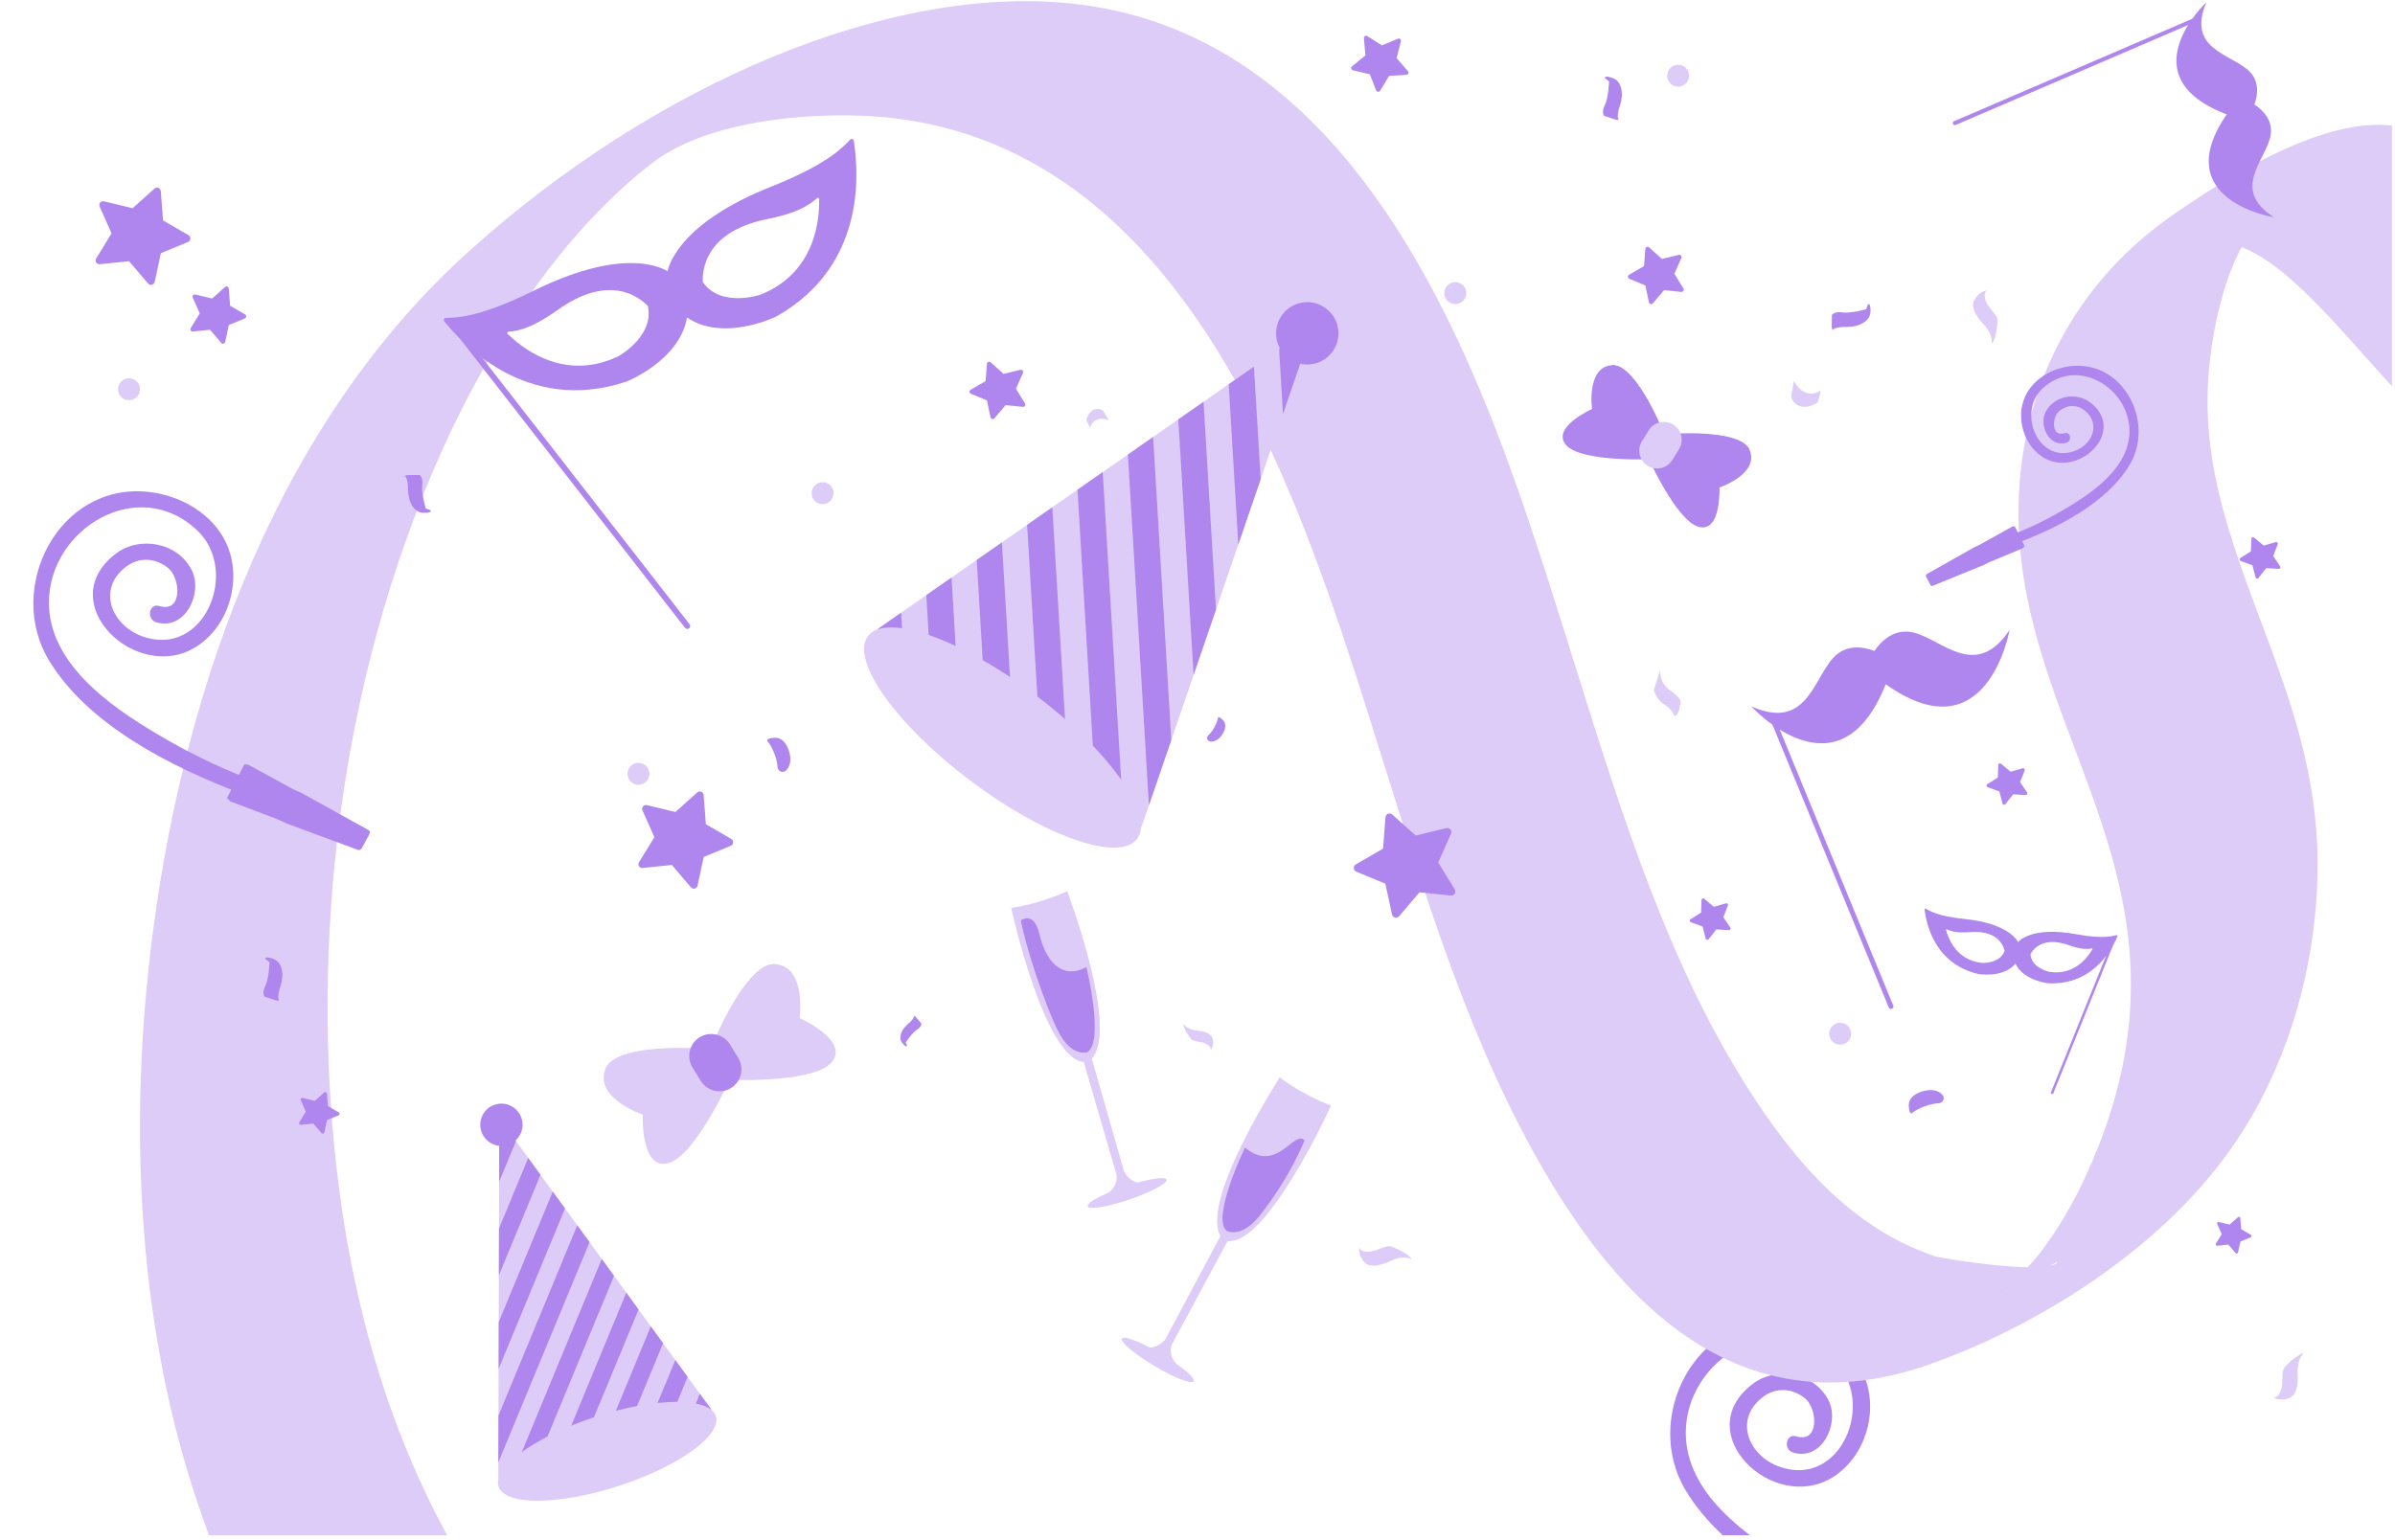
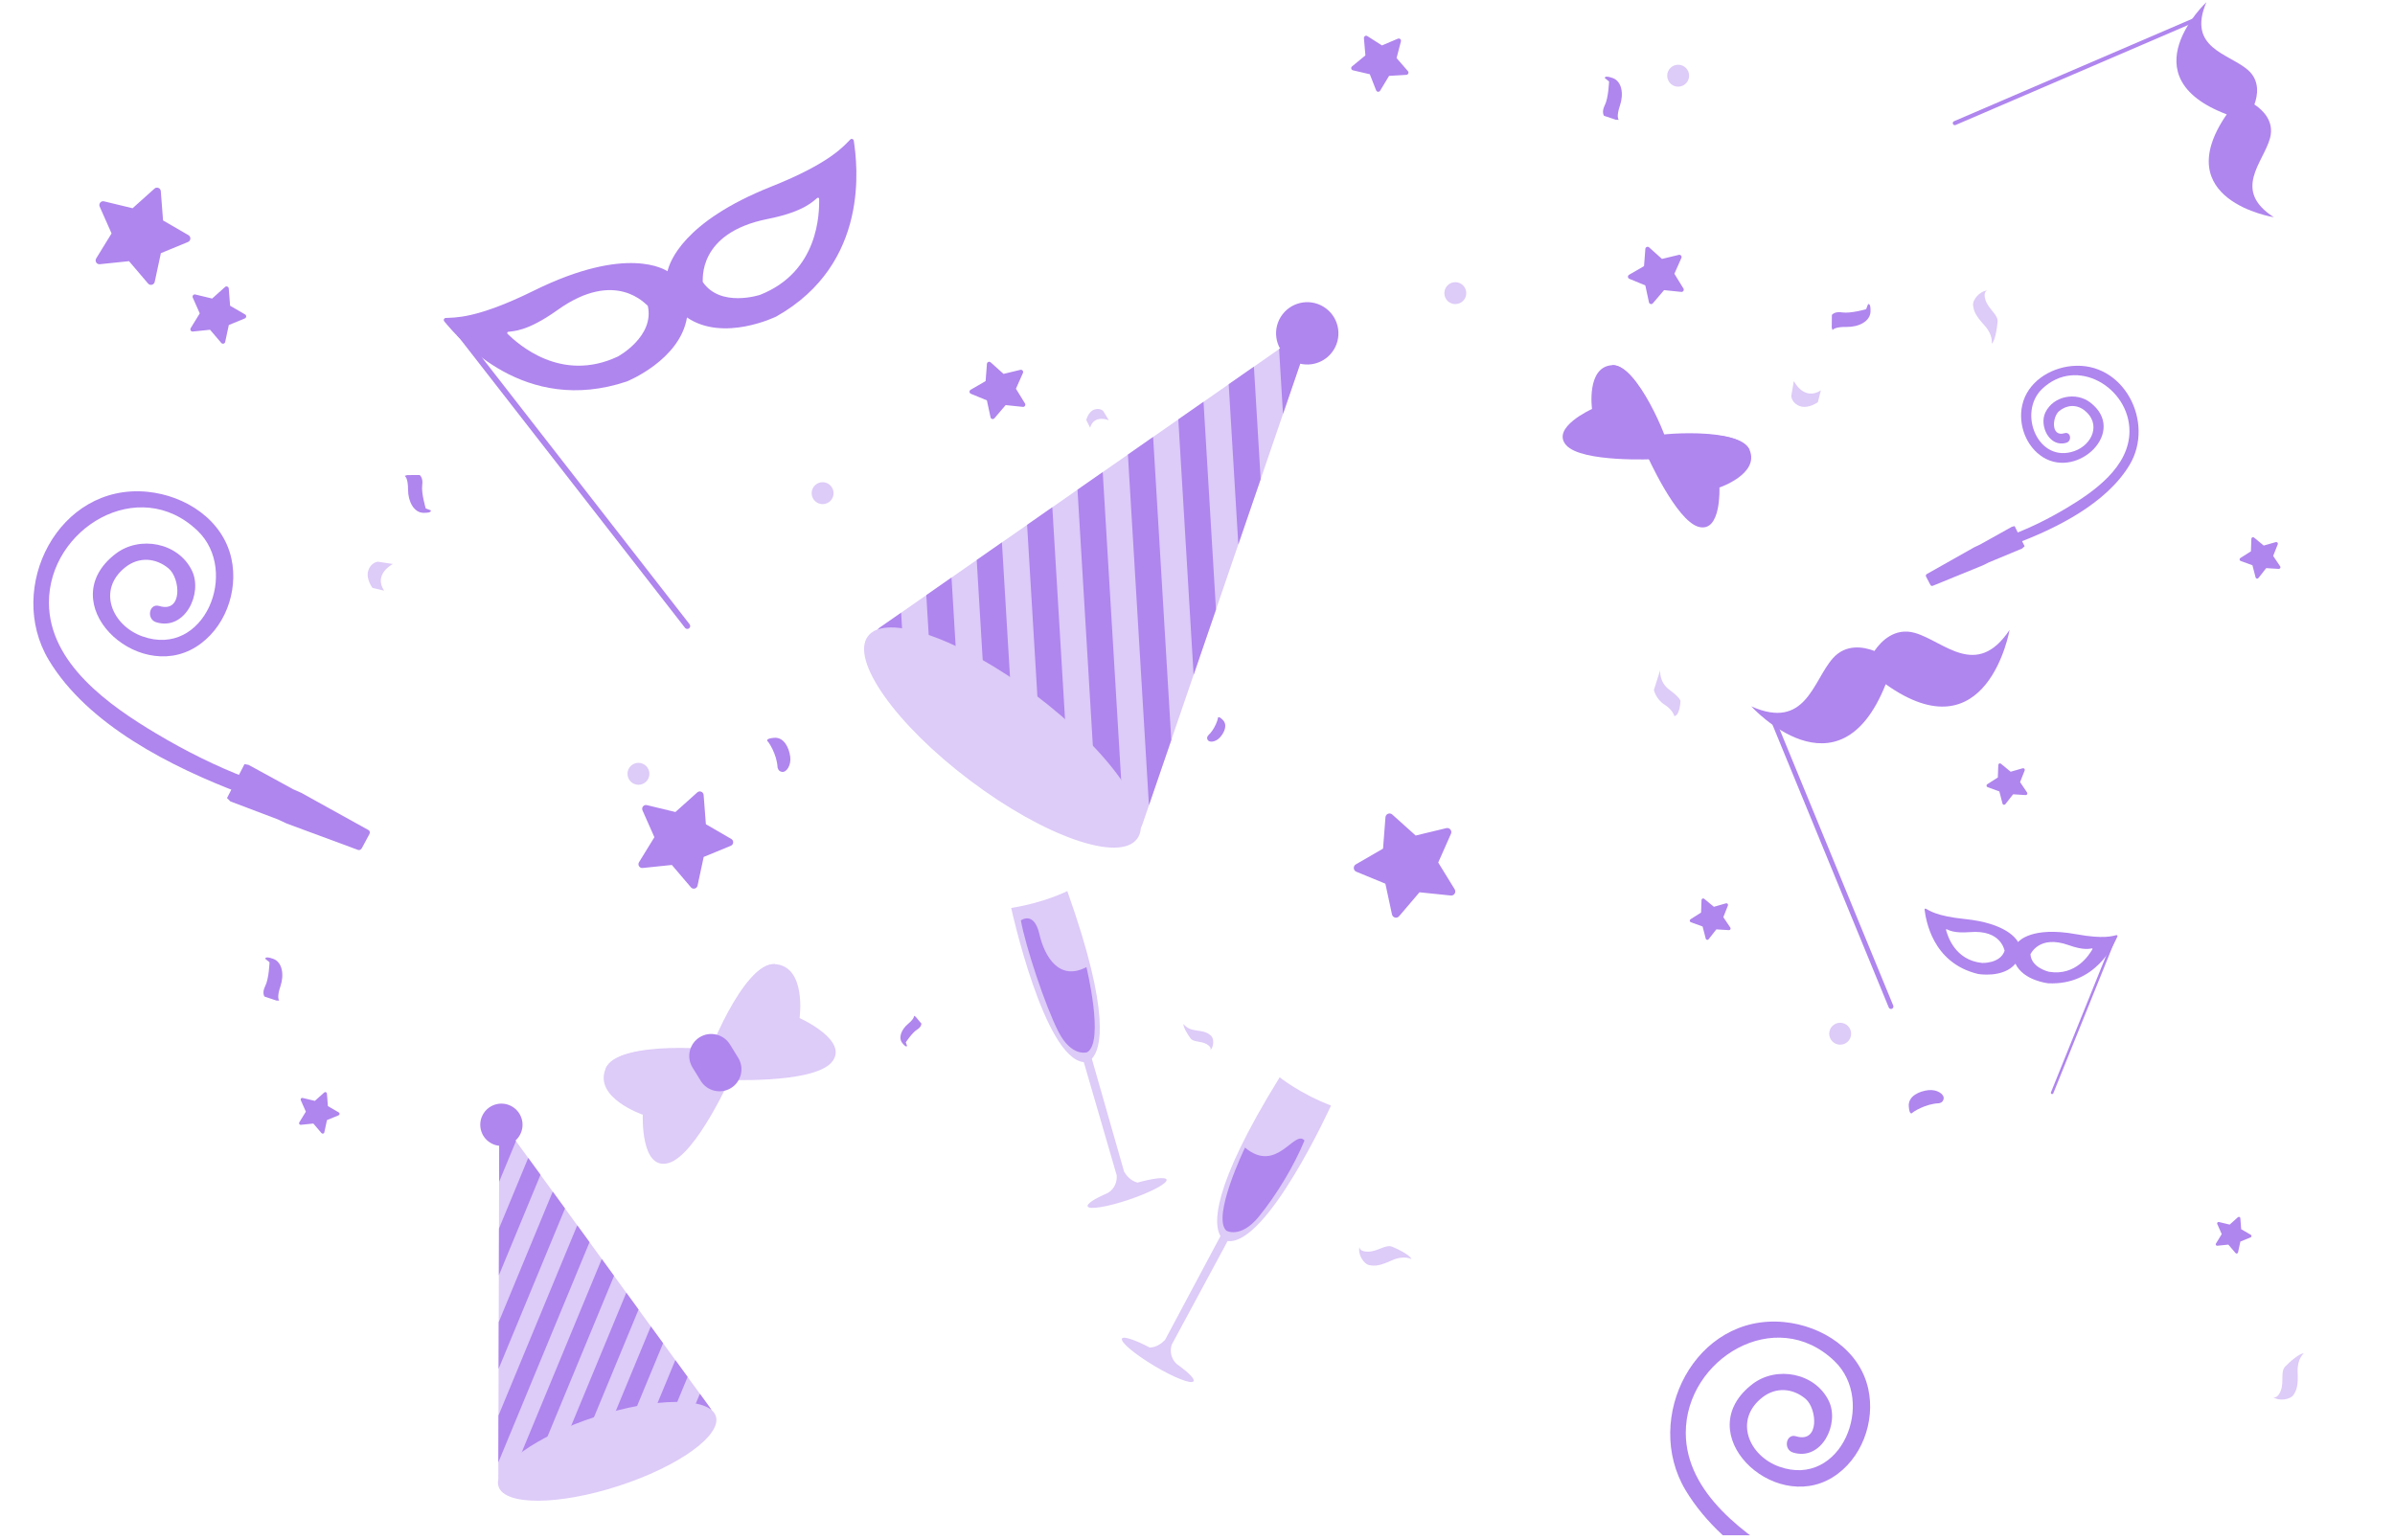
<svg xmlns="http://www.w3.org/2000/svg" width="437" height="281" viewBox="0 0 437 281" fill="none">
  <g clip-path="url(#clip0_1978_80851)">
    <path d="M410.688 225.37L408.936 224.355L408.78 222.337C408.764 222.12 408.506 222.017 408.344 222.161L406.837 223.513L404.869 223.038C404.658 222.987 404.48 223.201 404.567 223.399L405.387 225.249L404.328 226.974C404.214 227.159 404.361 227.394 404.578 227.371L406.592 227.163L407.905 228.704C408.045 228.87 408.315 228.801 408.361 228.589L408.786 226.61L410.656 225.84C410.856 225.756 410.875 225.479 410.688 225.37Z" fill="#AF85EE" />
    <path d="M343.887 293.611C338.095 291.413 332.47 288.584 327.157 285.414C318.626 280.325 307.617 272.619 307.594 261.543C307.565 248.015 323.979 238.103 334.723 248.42C342.417 255.809 335.944 271.727 324.647 267.692C319.075 265.702 316.302 259.14 321.593 255.032C324.02 253.148 327.068 253.328 329.426 255.29C331.576 257.081 332.055 263.47 327.729 262.149C325.877 261.583 325.325 264.551 327.168 265.114C332.407 266.715 335.7 259.855 333.694 255.706C331.198 250.541 324.139 249.258 319.76 252.622C308.142 261.546 323.48 276.33 334.336 269.668C339.671 266.393 342.22 259.479 340.883 253.463C339.309 246.383 332.481 241.978 325.547 241.302C309.335 239.72 299.655 258.806 307.558 271.994C314.681 283.879 329.996 291.553 342.557 296.319C344.358 297.001 345.704 294.3 343.887 293.611Z" fill="#AF85EE" />
-     <path d="M105.188 311.743C81.742 288.738 66.756 255.614 61.768 216.178C56.966 178.172 60.133 130.669 78.779 86.508C87.579 65.673 101.247 43.505 118.856 29.868C128.564 22.343 145.051 20.882 155.505 21.07C194.676 21.752 218.205 51.236 233.537 85.831C250.303 123.661 258.385 168.618 276.96 204.911C291.097 232.53 313.92 262.272 351.723 249.133C369.588 242.915 393.024 229.488 406.993 209.778C419.974 191.458 424.057 168.416 422.587 150.998C420.717 128.884 410.713 112.276 405.495 92.499C403.302 84.186 402.047 75.493 403.272 65.37C403.861 60.517 404.879 55.44 406.664 50.401C408.838 44.268 411.993 40.364 415.365 34.995C406.381 49.323 405.6 38.423 403.645 43.679C405.485 43.853 407.198 44.374 408.805 45.016C411.916 46.234 414.671 48.145 417.196 50.275C423.513 55.67 429.004 62.31 434.666 68.532C446.38 81.364 457.731 94.691 467.697 109.517C486.562 137.586 500.38 171.656 499.492 214.388C498.114 280.466 458.856 387.832 516.631 412.661C529.345 418.122 544.736 416.654 560.969 409.638C580.563 401.184 602.315 387.221 617.928 366.387C632.533 346.742 640.641 322.679 645.374 301.107C647.065 293.395 647.308 285.366 649.659 277.591C650.066 276.234 650.93 274.721 651.287 273.461C654.524 262.18 615.47 285.125 622.819 289.625C623.365 289.957 624.177 289.862 624.708 290.27C638.078 300.239 644.671 322.261 649.653 340.419C657.511 369.033 650.853 406.011 628.234 439.548C613.292 461.708 591.849 479.13 580.344 503.64C572.996 519.308 570.713 534.899 570.434 549.543C569.874 577.819 578.036 608.358 563.246 640.207C558.553 650.309 551.788 659.853 543.768 667.299C541.749 669.176 539.735 670.805 537.607 672.42C537.011 672.877 535.07 673.935 537.925 672.341C532.705 675.254 527.12 676.735 521.97 678.126C502.594 683.41 483.786 685.551 464.287 691.503C422.457 704.305 378.418 729.002 338.342 760.743C320.285 775.053 302.942 791.167 286.683 808.945C280.688 815.501 291.196 811.243 293.413 810.277C300.331 807.234 310.58 802.339 316.782 795.567C348.81 760.569 385.046 731.565 422.634 716.643C442.949 708.582 462.331 705.545 482.139 701.208C504.366 696.344 526.66 687.588 549.077 673.051C568.443 660.494 588.443 643.236 598.374 619.102C604.829 603.398 606.205 588.193 606.129 573.832C605.98 544.234 598.478 511.643 618.129 478.266C632.321 454.162 654.124 436.652 668.014 412.141C679.191 392.43 686.238 370.613 687.477 350.977C689.075 325.759 679.906 303.815 670.63 286.03C667.42 279.892 663.198 270.443 656.268 268.894C650.734 267.66 642.403 272.701 636.372 276.152C630.341 279.603 620.979 284.623 617.121 292.007C614.75 296.538 614.414 301.548 613.745 305.923C611.93 317.774 609.174 329.968 605.205 342.106C601.477 353.502 596.52 364.98 589.838 375.668C586.403 381.149 582.546 386.482 578.188 391.13C577.761 391.577 571.952 397.514 571.715 397.155C571.575 396.95 579.281 393.373 578.146 393.349C574.93 393.264 570.644 395.192 567.218 395.286C563.791 395.38 560.359 394.994 557.175 394.284C549.454 392.603 542.569 388.932 537.098 383.548C527.091 373.659 522.115 358.192 520.418 341.217C516.853 305.412 526.926 263.909 531.508 225.14C536.876 179.773 530.772 141.852 514.013 109.9C505.528 93.729 495.133 79.413 483.991 66.03C472.85 52.647 462.667 39.793 450.104 29.471C445.287 25.532 439.88 22.468 432.843 22.806C421.511 23.357 407.546 31.457 396.127 39.473C376.815 53.044 368.08 73.52 368.309 94.382C368.796 135.951 404.387 162.51 380.672 214.442C378.345 219.532 375.398 224.64 371.896 229.122C371.458 229.682 365.87 235.956 365.809 235.722C365.726 235.43 375.355 230.553 375.421 230.193C374.933 232.962 354.623 229.795 353.074 229.29C336.658 223.832 325.488 209.751 316.424 194.565C295.444 159.352 287.153 113.314 271.128 73.848C256.523 37.916 234.15 4.758 195.578 0.655C162.398 -2.865 119.575 15.108 85.315 46.098C48.255 79.633 32.626 130.417 27.515 173.199C22.279 216.995 27.563 257.556 42.128 289.84C49.429 306.022 59.106 319.919 70.819 331.393C73.796 334.307 84.274 327.487 88.411 325.121C89.557 324.463 106.598 313.118 105.188 311.743Z" fill="#DDCBF8" />
    <path d="M45.222 142.069C39.43 139.871 33.805 137.042 28.492 133.872C19.961 128.783 8.952 121.077 8.929 110.001C8.9 96.473 25.314 86.561 36.058 96.878C43.752 104.267 37.279 120.185 25.982 116.15C20.41 114.16 17.637 107.598 22.927 103.49C25.355 101.606 28.403 101.786 30.761 103.748C32.911 105.539 33.39 111.928 29.064 110.607C27.212 110.041 26.66 113.009 28.503 113.572C33.742 115.173 37.034 108.313 35.029 104.164C32.533 98.999 25.474 97.716 21.095 101.08C9.477 110.004 24.815 124.788 35.67 118.126C41.006 114.851 43.555 107.937 42.217 101.921C40.644 94.841 33.816 90.436 26.881 89.76C10.669 88.178 0.99 107.264 8.893 120.452C16.016 132.337 31.33 140.011 43.892 144.777C45.693 145.459 47.039 142.758 45.222 142.069Z" fill="#AF85EE" />
    <path fill-rule="evenodd" clip-rule="evenodd" d="M55.029 144.739L67.257 151.515C67.487 151.643 67.55 151.967 67.399 152.249L66.019 154.812C65.874 155.08 65.583 155.218 65.345 155.13L52.327 150.313L50.685 149.548L42.036 146.27L41.421 145.657L44.615 139.464L45.36 139.605L53.493 144.054L55.029 144.739Z" fill="#AF85EE" />
    <path d="M367.216 97.558C370.621 96.267 373.927 94.604 377.051 92.74C382.065 89.749 388.537 85.219 388.55 78.708C388.567 70.756 378.919 64.929 372.603 70.994C368.08 75.337 371.886 84.695 378.526 82.323C381.801 81.153 383.431 77.296 380.322 74.881C378.895 73.773 377.103 73.879 375.717 75.033C374.453 76.085 374.172 79.841 376.714 79.064C377.803 78.732 378.127 80.476 377.044 80.807C373.965 81.748 372.029 77.716 373.208 75.277C374.675 72.241 378.825 71.487 381.399 73.464C388.228 78.71 379.212 87.4 372.831 83.484C369.694 81.559 368.196 77.495 368.982 73.959C369.908 69.797 373.921 67.207 377.997 66.81C387.527 65.88 393.217 77.099 388.571 84.851C384.384 91.838 375.382 96.349 367.998 99.15C366.939 99.551 366.148 97.963 367.216 97.558Z" fill="#AF85EE" />
    <path fill-rule="evenodd" clip-rule="evenodd" d="M360.241 99.884L351.572 104.774C351.408 104.866 351.347 105.072 351.434 105.238L352.228 106.755C352.312 106.914 352.502 106.984 352.668 106.916L361.765 103.2L362.921 102.633L368.969 100.115L369.42 99.7L367.596 96.027L367.083 96.155L361.32 99.372L360.241 99.884Z" fill="#AF85EE" />
    <path d="M345.45 183.541L323.885 131.083C323.792 130.857 323.531 130.748 323.305 130.841C323.079 130.935 322.97 131.195 323.063 131.421L344.627 183.879C344.721 184.105 344.981 184.214 345.207 184.121C345.433 184.028 345.543 183.767 345.45 183.541Z" fill="#AF85EE" />
    <path d="M334.438 120.14C336.795 117.497 339.989 118.027 342.016 118.812C343.23 117.022 345.747 114.476 349.394 115.517C354.686 117.029 360.625 124.049 366.673 114.977C366.673 114.977 362.641 138.112 344.074 124.88C335.491 146.504 319.547 128.924 319.547 128.924C329.51 133.356 330.775 124.248 334.438 120.14Z" fill="#AF85EE" />
    <path d="M124.991 114.589L83.489 61.26C83.309 61.03 83.352 60.696 83.581 60.517C83.811 60.338 84.145 60.381 84.324 60.61L125.826 113.939C126.005 114.169 125.963 114.503 125.734 114.682C125.505 114.86 125.17 114.818 124.991 114.589Z" fill="#AF85EE" />
    <path d="M155.15 25.459C154.081 26.498 151.695 29.695 140.734 34.055C124.574 40.482 122.191 47.866 121.798 49.502C121.438 49.334 114.601 44.553 97.361 53.074C86.786 58.301 82.813 57.933 81.327 58.032C81.019 58.053 80.869 58.416 81.065 58.654C83.817 61.98 95.694 75.897 114.373 69.622C114.373 69.622 124.056 65.751 125.351 57.942C132.034 62.504 141.643 57.77 141.643 57.77C158.806 48.091 156.415 29.952 155.786 25.681C155.742 25.377 155.371 25.245 155.15 25.459ZM112.749 65.068C102.3 69.988 94.442 62.692 92.615 60.943C92.484 60.818 92.546 60.595 92.724 60.562C93.582 60.404 96.098 60.608 101.723 56.588C112.456 48.916 117.99 55.752 118.2 55.819C119.468 61.434 112.749 65.068 112.749 65.068ZM149.472 36.309C149.497 38.84 149.436 49.562 138.697 53.812C138.697 53.812 131.449 56.222 128.224 51.455C128.319 51.256 127.123 42.541 140.063 39.968C146.844 38.62 148.416 36.646 149.119 36.129C149.266 36.022 149.47 36.128 149.472 36.309Z" fill="#AF85EE" />
    <path d="M374.652 199.545L385.654 172.287C385.701 172.17 385.644 172.035 385.527 171.987C385.409 171.94 385.274 171.997 385.227 172.115L374.225 199.373C374.178 199.49 374.235 199.625 374.353 199.672C374.47 199.72 374.605 199.662 374.652 199.545Z" fill="#AF85EE" />
    <path d="M351.407 165.857C351.978 166.164 353.357 167.217 358.463 167.733C365.989 168.495 367.866 171.3 368.226 171.937C368.357 171.824 370.646 169.009 378.874 170.517C383.921 171.442 385.54 170.815 386.173 170.679C386.305 170.651 386.41 170.785 386.357 170.908C385.602 172.627 382.294 179.865 373.732 179.468C373.732 179.468 369.219 179.003 367.746 175.891C365.495 178.597 360.91 177.762 360.91 177.762C352.576 175.76 351.413 167.887 351.167 166.026C351.15 165.893 351.289 165.794 351.407 165.857ZM373.868 177.369C378.825 178.181 381.243 174.192 381.798 173.242C381.838 173.175 381.786 173.089 381.707 173.097C381.329 173.133 380.301 173.518 377.469 172.507C372.064 170.578 370.564 174.098 370.484 174.151C370.624 176.651 373.868 177.369 373.868 177.369ZM355.076 169.719C355.368 170.78 356.672 175.258 361.671 175.755C361.671 175.755 364.99 175.899 365.771 173.52C365.707 173.448 365.168 169.66 359.449 170.127C356.451 170.372 355.558 169.734 355.202 169.601C355.128 169.574 355.055 169.643 355.076 169.719Z" fill="#AF85EE" />
    <path d="M304.179 81.075C304.031 80.661 298.839 66.335 294.127 66.654C289.416 66.973 290.488 74.648 290.488 74.648C290.488 74.648 282.915 78.039 285.771 81.251C288.627 84.464 301.934 83.801 301.934 83.801L304.179 81.075Z" fill="#AF85EE" />
    <path d="M301.934 83.801L304.179 81.075C304.615 81.021 298.839 66.334 294.127 66.654" fill="#AF85EE" />
    <path d="M301.843 79.634C302.279 79.58 317.412 77.787 319.242 82.14C321.072 86.493 313.733 88.981 313.733 88.981C313.733 88.981 314.104 97.271 309.951 96.161C305.798 95.052 300.415 82.865 300.415 82.865L301.843 79.634Z" fill="#AF85EE" />
    <path d="M300.415 82.865L301.843 79.634C301.695 79.22 317.412 77.787 319.242 82.14" fill="#AF85EE" />
-     <path d="M300.654 85.027C299.128 84.087 298.649 82.068 299.59 80.542L300.815 78.557C301.756 77.031 303.774 76.552 305.3 77.493C306.826 78.434 307.304 80.452 306.363 81.978L305.139 83.963C304.198 85.49 302.179 85.968 300.654 85.027Z" fill="#DDCBF8" />
    <path d="M129.045 193.723C129.227 193.214 135.616 175.585 141.414 175.978C147.211 176.371 145.892 185.815 145.892 185.815C145.892 185.815 155.211 189.988 151.696 193.94C148.182 197.893 131.808 197.078 131.808 197.078L129.045 193.723Z" fill="#DDCBF8" />
    <path d="M131.808 197.078L129.045 193.723C128.508 193.657 135.616 175.585 141.414 175.978" fill="#DDCBF8" />
    <path d="M131.92 191.95C131.383 191.884 112.762 189.677 110.511 195.033C108.259 200.39 117.289 203.452 117.289 203.452C117.289 203.452 116.833 213.652 121.943 212.287C127.053 210.922 133.677 195.926 133.677 195.926L131.92 191.95Z" fill="#DDCBF8" />
    <path d="M133.677 195.926L131.92 191.951C132.101 191.441 112.762 189.678 110.511 195.034" fill="#DDCBF8" />
    <path d="M133.383 198.586C135.261 197.429 135.849 194.945 134.692 193.068L133.185 190.624C132.027 188.747 129.544 188.158 127.666 189.315C125.789 190.473 125.2 192.957 126.357 194.834L127.864 197.278C129.022 199.155 131.506 199.744 133.383 198.586Z" fill="#AF85EE" />
    <path d="M207.555 215.846C206.355 215.543 205.573 214.627 205.12 213.889L199.218 193.239C200.846 191.523 202.803 185.289 194.745 162.642C194.745 162.642 190.489 164.786 184.507 165.716C184.507 165.716 190.498 193.166 197.753 193.857L203.764 214.532C203.885 216.88 202.133 217.735 202.133 217.735L202.135 217.741C199.545 218.872 198.303 219.718 198.46 220.181C198.684 220.84 202.059 220.294 206.054 218.939C210.048 217.583 213.083 215.96 212.86 215.301C212.681 214.777 210.457 215.04 207.555 215.846Z" fill="#DDCBF8" />
    <path d="M186.275 167.998C186.275 167.998 188.656 166.185 189.647 170.481C190.636 174.777 193.345 179.086 198.233 176.518C198.233 176.518 201.562 190.21 198.364 192.056C198.364 192.056 195.538 192.987 193.143 188.338C190.748 183.689 187.118 172.709 186.275 167.998Z" fill="#AF85EE" />
    <path d="M209.793 245.953C211.03 245.909 211.986 245.178 212.585 244.551L222.694 225.602C221.462 223.583 220.858 217.076 233.494 196.627C233.494 196.627 237.204 199.618 242.858 201.784C242.858 201.784 231.234 227.363 223.995 226.514L213.776 245.466C213.164 247.735 214.698 248.939 214.698 248.939L214.694 248.945C216.988 250.595 218.026 251.682 217.774 252.102C217.417 252.699 214.232 251.457 210.611 249.292C206.99 247.128 204.364 244.904 204.721 244.307C205.005 243.832 207.125 244.556 209.793 245.953Z" fill="#DDCBF8" />
    <path d="M238.021 208.163C236.196 206.032 233.014 214.339 227.169 209.461C227.169 209.461 221.037 222.149 223.777 224.625C223.777 224.625 226.344 226.129 229.662 222.087C232.98 218.045 236.207 212.591 238.021 208.163Z" fill="#AF85EE" />
    <path d="M73.85 86.855C73.93 86.956 74.456 87.235 74.457 89.386C74.458 91.538 75.524 93.565 77.249 93.599C78.973 93.634 78.572 93.13 78.572 93.13L77.685 92.81C77.685 92.81 76.838 89.976 77.041 88.56C77.246 87.144 76.563 86.7 76.563 86.7L74.304 86.71L73.85 86.855Z" fill="#AF85EE" />
    <path d="M140.12 135.366C140.232 135.428 141.744 137.633 141.873 140.025C141.873 140.025 141.939 140.808 142.734 140.885C143.529 140.962 144.389 139.67 144.187 138.109C143.984 136.548 143.096 134.507 141.244 134.662C139.392 134.817 140.12 135.366 140.12 135.366Z" fill="#AF85EE" />
    <path d="M70.088 107.806L67.965 107.302C67.965 107.302 66.715 105.65 67.198 104.139C67.681 102.628 68.963 102.521 68.963 102.521L71.688 102.938C71.688 102.938 68.077 104.782 70.088 107.806Z" fill="#DDCBF8" />
    <path d="M334.367 60.246C334.471 60.166 334.765 59.635 336.957 59.671C339.15 59.706 341.233 58.654 341.298 56.897C341.362 55.14 340.842 55.54 340.842 55.54L340.5 56.439C340.5 56.439 337.598 57.255 336.159 57.022C334.719 56.79 334.254 57.479 334.254 57.479L334.226 59.781L334.367 60.246Z" fill="#AF85EE" />
    <path d="M348.981 203.074C349.046 202.96 351.318 201.456 353.758 201.366C353.758 201.366 354.557 201.312 354.649 200.503C354.741 199.694 353.439 198.795 351.845 198.975C350.251 199.155 348.156 200.026 348.282 201.916C348.409 203.806 348.981 203.074 348.981 203.074Z" fill="#AF85EE" />
    <path d="M332.241 71.255L331.692 73.409C331.692 73.409 329.986 74.655 328.455 74.137C326.924 73.62 326.836 72.311 326.836 72.311L327.307 69.541C327.307 69.541 329.126 73.253 332.241 71.255Z" fill="#DDCBF8" />
    <path d="M305.497 130.713C305.497 130.713 305.315 129.631 303.713 128.606C302.111 127.582 301.78 125.925 301.78 125.925L302.925 122.307C302.925 122.307 302.669 124.478 304.627 125.916C306.586 127.354 306.625 127.936 306.625 127.936C306.625 127.936 306.546 130.57 305.497 130.713Z" fill="#DDCBF8" />
    <path d="M363.408 62.722C363.408 62.722 363.744 61.203 362.088 59.379C360.432 57.555 360.163 56.806 360.019 55.757C359.876 54.708 361.264 53.082 362.647 53.025C362.647 53.025 361.743 53.159 362.292 54.801C362.84 56.444 364.585 57.422 364.489 58.706C364.393 59.991 364.001 62.317 363.408 62.722Z" fill="#DDCBF8" />
    <path d="M166.784 185.398C166.766 185.488 166.854 185.905 165.671 186.895C164.487 187.885 163.863 189.404 164.636 190.369C165.41 191.334 165.503 190.881 165.503 190.881L165.272 190.246C165.272 190.246 166.441 188.476 167.314 187.938C168.187 187.399 168.118 186.819 168.118 186.819L167.073 185.58L166.784 185.398Z" fill="#AF85EE" />
    <path d="M222.219 131.111C222.237 131.202 221.719 133.047 220.462 134.218C220.462 134.218 220.061 134.615 220.385 135.088C220.708 135.561 221.814 135.44 222.58 134.611C223.346 133.782 224.061 132.354 223.124 131.406C222.187 130.459 222.219 131.111 222.219 131.111Z" fill="#AF85EE" />
    <path d="M198.906 78.061L198.207 76.662C198.207 76.662 198.541 75.214 199.594 74.785C200.648 74.356 201.296 75.012 201.296 75.012L202.32 76.703C202.32 76.703 199.644 75.564 198.906 78.061Z" fill="#DDCBF8" />
    <path d="M215.955 186.885C215.955 186.885 216.475 187.849 218.195 188.058C219.916 188.266 220.404 188.541 220.963 189.034C221.522 189.526 221.531 191.03 220.821 191.697C220.821 191.697 221.241 191.21 220.193 190.588C219.146 189.966 217.767 190.248 217.227 189.52C216.687 188.792 215.825 187.374 215.955 186.885Z" fill="#DDCBF8" />
    <path d="M50.934 182.628C50.889 182.505 50.473 182.064 51.176 179.987C51.879 177.909 51.513 175.604 49.86 175.007C48.206 174.409 48.428 175.027 48.428 175.027L49.18 175.626C49.18 175.626 49.071 178.639 48.41 179.939C47.75 181.238 48.264 181.891 48.264 181.891L50.447 182.621L50.934 182.628Z" fill="#AF85EE" />
    <path d="M295.35 21.871C295.305 21.747 294.889 21.306 295.592 19.229C296.295 17.152 295.929 14.846 294.276 14.249C292.622 13.651 292.844 14.269 292.844 14.269L293.596 14.868C293.596 14.868 293.487 17.881 292.827 19.181C292.166 20.481 292.68 21.134 292.68 21.134L294.863 21.863L295.35 21.871Z" fill="#AF85EE" />
    <path d="M257.531 229.809C257.531 229.809 256.187 229.026 253.945 230.046C251.703 231.066 250.907 231.094 249.865 230.91C248.822 230.727 247.697 228.909 248.065 227.574C248.065 227.574 247.916 228.475 249.648 228.455C251.379 228.434 252.843 227.071 254.037 227.554C255.231 228.038 257.327 229.121 257.531 229.809Z" fill="#DDCBF8" />
    <path d="M420.353 247.024C420.353 247.024 419.125 247.979 419.235 250.44C419.346 252.9 419.076 253.649 418.517 254.548C417.958 255.447 415.851 255.814 414.75 254.974C414.75 254.974 415.531 255.448 416.157 253.834C416.784 252.219 416.064 250.353 416.958 249.425C417.852 248.498 419.638 246.957 420.353 247.024Z" fill="#DDCBF8" />
    <path d="M177.105 71.141L179.837 69.557L180.08 66.408C180.106 66.07 180.509 65.909 180.762 66.135L183.112 68.243L186.182 67.502C186.512 67.423 186.789 67.756 186.653 68.065L185.373 70.952L187.027 73.642C187.203 73.931 186.974 74.298 186.636 74.262L183.494 73.937L181.446 76.342C181.227 76.6 180.806 76.493 180.735 76.162L180.072 73.074L177.154 71.873C176.842 71.742 176.813 71.311 177.105 71.141Z" fill="#AF85EE" />
    <path d="M297.244 50.156L299.976 48.572L300.219 45.423C300.245 45.085 300.648 44.924 300.901 45.15L303.251 47.258L306.321 46.518C306.651 46.438 306.928 46.771 306.792 47.08L305.512 49.967L307.166 52.657C307.342 52.946 307.113 53.313 306.775 53.277L303.633 52.953L301.586 55.357C301.366 55.615 300.945 55.508 300.874 55.177L300.211 52.089L297.293 50.888C296.981 50.757 296.952 50.326 297.244 50.156Z" fill="#AF85EE" />
    <path d="M249.495 6.589L252.156 8.29L255.065 7.061C255.377 6.928 255.705 7.212 255.621 7.541L254.825 10.596L256.893 12.984C257.115 13.241 256.946 13.64 256.609 13.661L253.457 13.849L251.825 16.552C251.65 16.841 251.218 16.806 251.095 16.489L249.942 13.549L246.866 12.833C246.536 12.757 246.437 12.333 246.699 12.118L249.138 10.112L248.867 6.969C248.84 6.631 249.21 6.407 249.495 6.589Z" fill="#AF85EE" />
    <path d="M247.386 157.77L252.356 154.889L252.798 149.163C252.844 148.548 253.576 148.254 254.037 148.665L258.311 152.5L263.895 151.153C264.495 151.008 264.998 151.614 264.751 152.176L262.424 157.427L265.431 162.319C265.752 162.844 265.335 163.512 264.72 163.447L259.006 162.856L255.282 167.229C254.884 167.699 254.117 167.504 253.987 166.902L252.782 161.287L247.476 159.102C246.907 158.864 246.855 158.079 247.386 157.77Z" fill="#AF85EE" />
    <path d="M44.718 57.389L41.985 55.805L41.742 52.657C41.717 52.319 41.314 52.157 41.061 52.383L38.711 54.492L35.64 53.751C35.311 53.671 35.034 54.004 35.17 54.313L36.449 57.2L34.796 59.89C34.619 60.179 34.848 60.546 35.187 60.511L38.328 60.186L40.376 62.59C40.595 62.849 41.017 62.742 41.088 62.41L41.751 59.323L44.668 58.121C44.981 57.991 45.01 57.559 44.718 57.389Z" fill="#AF85EE" />
    <path d="M61.812 203.035L59.829 201.886L59.652 199.6C59.634 199.354 59.342 199.237 59.158 199.401L57.452 200.932L55.223 200.394C54.984 200.336 54.783 200.578 54.881 200.803L55.81 202.898L54.61 204.851C54.482 205.061 54.648 205.327 54.894 205.301L57.174 205.065L58.661 206.811C58.82 206.998 59.126 206.921 59.178 206.68L59.659 204.439L61.776 203.567C62.004 203.472 62.024 203.159 61.812 203.035Z" fill="#AF85EE" />
    <path d="M133.436 153.125L128.799 150.437L128.386 145.093C128.343 144.52 127.66 144.246 127.23 144.629L123.242 148.208L118.031 146.95C117.471 146.815 117.001 147.38 117.232 147.905L119.404 152.804L116.598 157.369C116.298 157.86 116.687 158.483 117.261 158.422L122.593 157.871L126.068 161.952C126.44 162.39 127.155 162.208 127.276 161.646L128.401 156.406L133.352 154.367C133.883 154.145 133.932 153.413 133.436 153.125Z" fill="#AF85EE" />
    <path d="M34.39 42.923L29.753 40.236L29.34 34.892C29.297 34.318 28.614 34.044 28.184 34.428L24.196 38.007L18.985 36.749C18.425 36.614 17.955 37.179 18.186 37.704L20.358 42.603L17.552 47.168C17.252 47.658 17.641 48.281 18.215 48.221L23.547 47.67L27.022 51.751C27.394 52.189 28.109 52.007 28.23 51.445L29.355 46.205L34.306 44.166C34.837 43.944 34.886 43.212 34.39 42.923Z" fill="#AF85EE" />
    <path d="M314.927 164.876L312.723 165.507L310.954 164.048C310.765 163.891 310.478 164.02 310.468 164.266L310.387 166.557L308.453 167.789C308.245 167.921 308.28 168.233 308.51 168.318L310.663 169.103L311.237 171.323C311.299 171.56 311.606 171.625 311.758 171.431L313.171 169.625L315.459 169.766C315.704 169.781 315.861 169.507 315.723 169.303L314.443 167.401L315.285 165.271C315.374 165.042 315.163 164.809 314.927 164.876Z" fill="#AF85EE" />
    <path d="M369.074 140.224L366.87 140.855L365.102 139.396C364.912 139.239 364.625 139.368 364.616 139.614L364.534 141.905L362.601 143.137C362.393 143.269 362.427 143.582 362.658 143.666L364.811 144.452L365.384 146.671C365.446 146.909 365.754 146.974 365.905 146.779L367.318 144.973L369.607 145.114C369.852 145.129 370.008 144.855 369.871 144.651L368.591 142.749L369.432 140.619C369.522 140.39 369.31 140.157 369.074 140.224Z" fill="#AF85EE" />
    <path d="M415.253 98.944L413.049 99.575L411.281 98.116C411.091 97.959 410.804 98.088 410.794 98.334L410.713 100.625L408.779 101.857C408.571 101.989 408.606 102.301 408.836 102.386L410.99 103.171L411.563 105.39C411.625 105.628 411.932 105.693 412.084 105.498L413.497 103.693L415.785 103.833C416.03 103.849 416.187 103.575 416.05 103.371L414.769 101.469L415.611 99.339C415.7 99.109 415.489 98.877 415.253 98.944Z" fill="#AF85EE" />
    <circle cx="116.494" cy="141.235" r="2" fill="#DDCBF8" />
    <circle cx="335.765" cy="188.673" r="2" fill="#DDCBF8" />
    <circle cx="265.542" cy="53.501" r="2" fill="#DDCBF8" />
    <circle cx="150.098" cy="90.012" r="2" fill="#DDCBF8" />
    <circle cx="306.203" cy="13.817" r="2" fill="#DDCBF8" />
-     <circle cx="23.541" cy="71.047" r="2" fill="#DDCBF8" />
    <path d="M91.088 207.816C91.091 206.637 92.599 206.148 93.293 207.102L129.598 256.997C130.085 257.667 129.776 258.618 128.987 258.874L92.519 270.684C91.73 270.939 90.922 270.35 90.924 269.521L91.088 207.816Z" fill="#DDCBF8" />
    <path fill-rule="evenodd" clip-rule="evenodd" d="M94.145 208.272L93.293 207.102C92.599 206.148 91.091 206.637 91.088 207.816L91.067 215.707L94.145 208.272ZM91.044 224.239L91.022 232.772L98.619 214.421L96.382 211.347L91.044 224.239ZM100.856 217.495L90.999 241.304L90.976 249.836L103.092 220.57L100.856 217.495ZM105.329 223.644L90.954 258.369L90.931 266.901L107.566 226.718L105.329 223.644ZM109.803 229.793L92.93 270.551L96.983 269.238L112.04 232.867L109.803 229.793ZM114.277 235.941L101.036 267.926L105.089 266.613L116.514 239.016L114.277 235.941ZM118.751 242.09L109.142 265.301L113.195 263.988L120.988 245.164L118.751 242.09ZM123.225 248.239L117.248 262.675L121.301 261.363L125.462 251.313L123.225 248.239ZM127.699 254.387L125.354 260.05L128.987 258.874C129.179 258.812 129.343 258.708 129.474 258.577L129.831 257.714C129.832 257.467 129.758 257.217 129.597 256.997L127.699 254.387Z" fill="#AF85EE" />
    <ellipse cx="110.786" cy="264.891" rx="20.838" ry="6.657" transform="rotate(-17.944 110.786 264.891)" fill="#DDCBF8" />
    <circle cx="91.488" cy="205.289" r="3.857" transform="rotate(-17.944 91.488 205.289)" fill="#AF85EE" />
    <path d="M237.871 64.552C238.434 62.908 236.567 61.501 235.142 62.495L160.519 114.553C159.516 115.252 159.489 116.727 160.465 117.462L205.605 151.482C206.581 152.218 207.991 151.786 208.387 150.629L237.871 64.552Z" fill="#DDCBF8" />
    <path fill-rule="evenodd" clip-rule="evenodd" d="M233.39 63.717L235.142 62.495C236.567 61.501 238.434 62.908 237.871 64.552L234.1 75.561L233.39 63.717ZM230.023 87.463L225.946 99.366L224.194 70.132L228.792 66.925L230.023 87.463ZM219.597 73.34L221.869 111.268L217.792 123.171L214.999 76.547L219.597 73.34ZM210.401 79.755L213.716 135.073L209.639 146.975L205.803 82.962L210.401 79.755ZM201.205 86.17L205.096 151.099L200.079 147.318L196.607 89.377L201.205 86.17ZM192.009 92.585L195.062 143.537L190.045 139.756L187.411 95.793L192.009 92.585ZM182.813 99L185.029 135.975L180.012 132.194L178.215 102.208L182.813 99ZM173.617 105.415L174.995 128.413L169.978 124.632L169.019 108.623L173.617 105.415ZM164.421 111.83L164.962 120.851L160.465 117.462C160.227 117.283 160.049 117.06 159.93 116.815L159.847 115.439C159.965 115.096 160.189 114.782 160.519 114.553L164.421 111.83Z" fill="#AF85EE" />
    <ellipse cx="30.726" cy="9.816" rx="30.726" ry="9.816" transform="matrix(-0.799 -0.602 -0.602 0.799 213.38 145.268)" fill="#DDCBF8" />
    <circle cx="5.687" cy="5.687" r="5.687" transform="matrix(-0.799 -0.602 -0.602 0.799 246.494 59.721)" fill="#AF85EE" />
    <path d="M356.827 22.814L400.423 4.064C400.611 3.983 400.699 3.764 400.618 3.576C400.537 3.388 400.317 3.3 400.129 3.381L356.533 22.13C356.345 22.211 356.258 22.431 356.338 22.619C356.419 22.807 356.639 22.895 356.827 22.814Z" fill="#AF85EE" />
    <path d="M410.133 12.745C412.376 14.682 411.976 17.361 411.346 19.068C412.861 20.059 415.025 22.131 414.203 25.195C413.009 29.643 407.217 34.707 414.888 39.644C414.888 39.644 395.478 36.583 406.298 20.871C388.091 13.982 402.584 0.406 402.584 0.406C399.01 8.801 406.647 9.736 410.133 12.745Z" fill="#AF85EE" />
  </g>
  <defs>
    <clipPath id="clip0_1978_80851">
      <rect width="436" height="280" fill="white" transform="translate(0.443 0.218)" />
    </clipPath>
  </defs>
</svg>